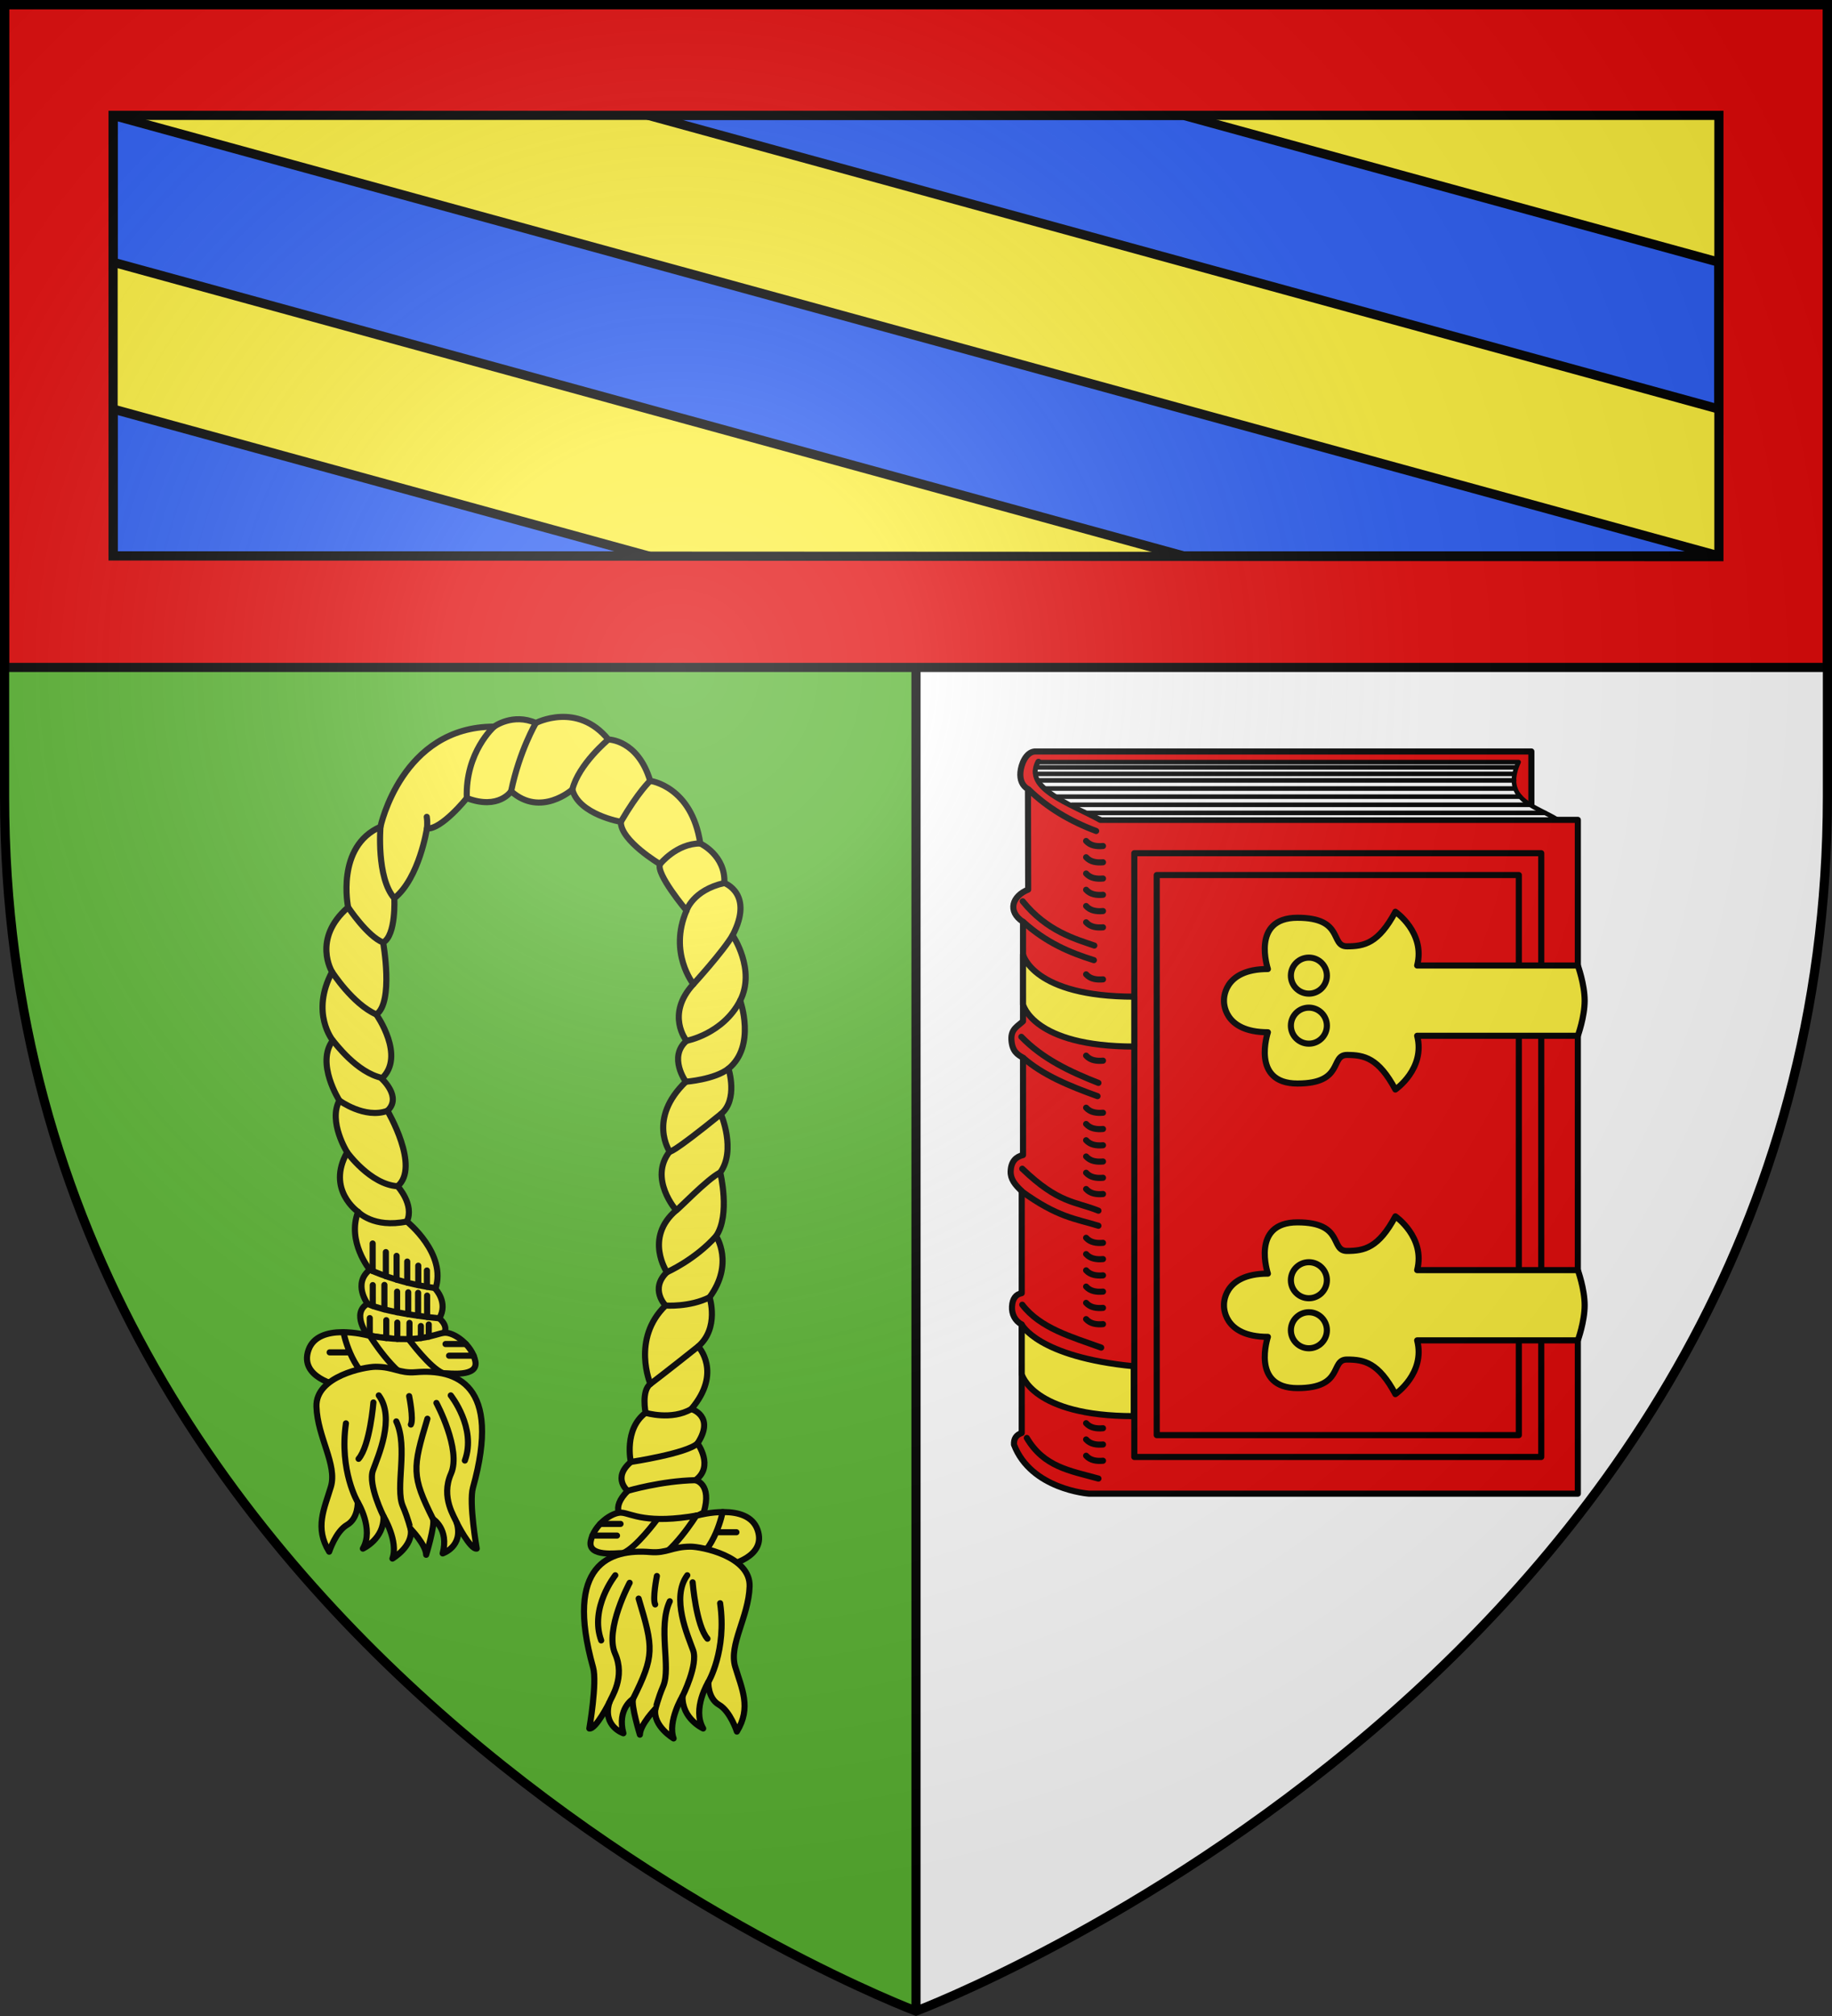
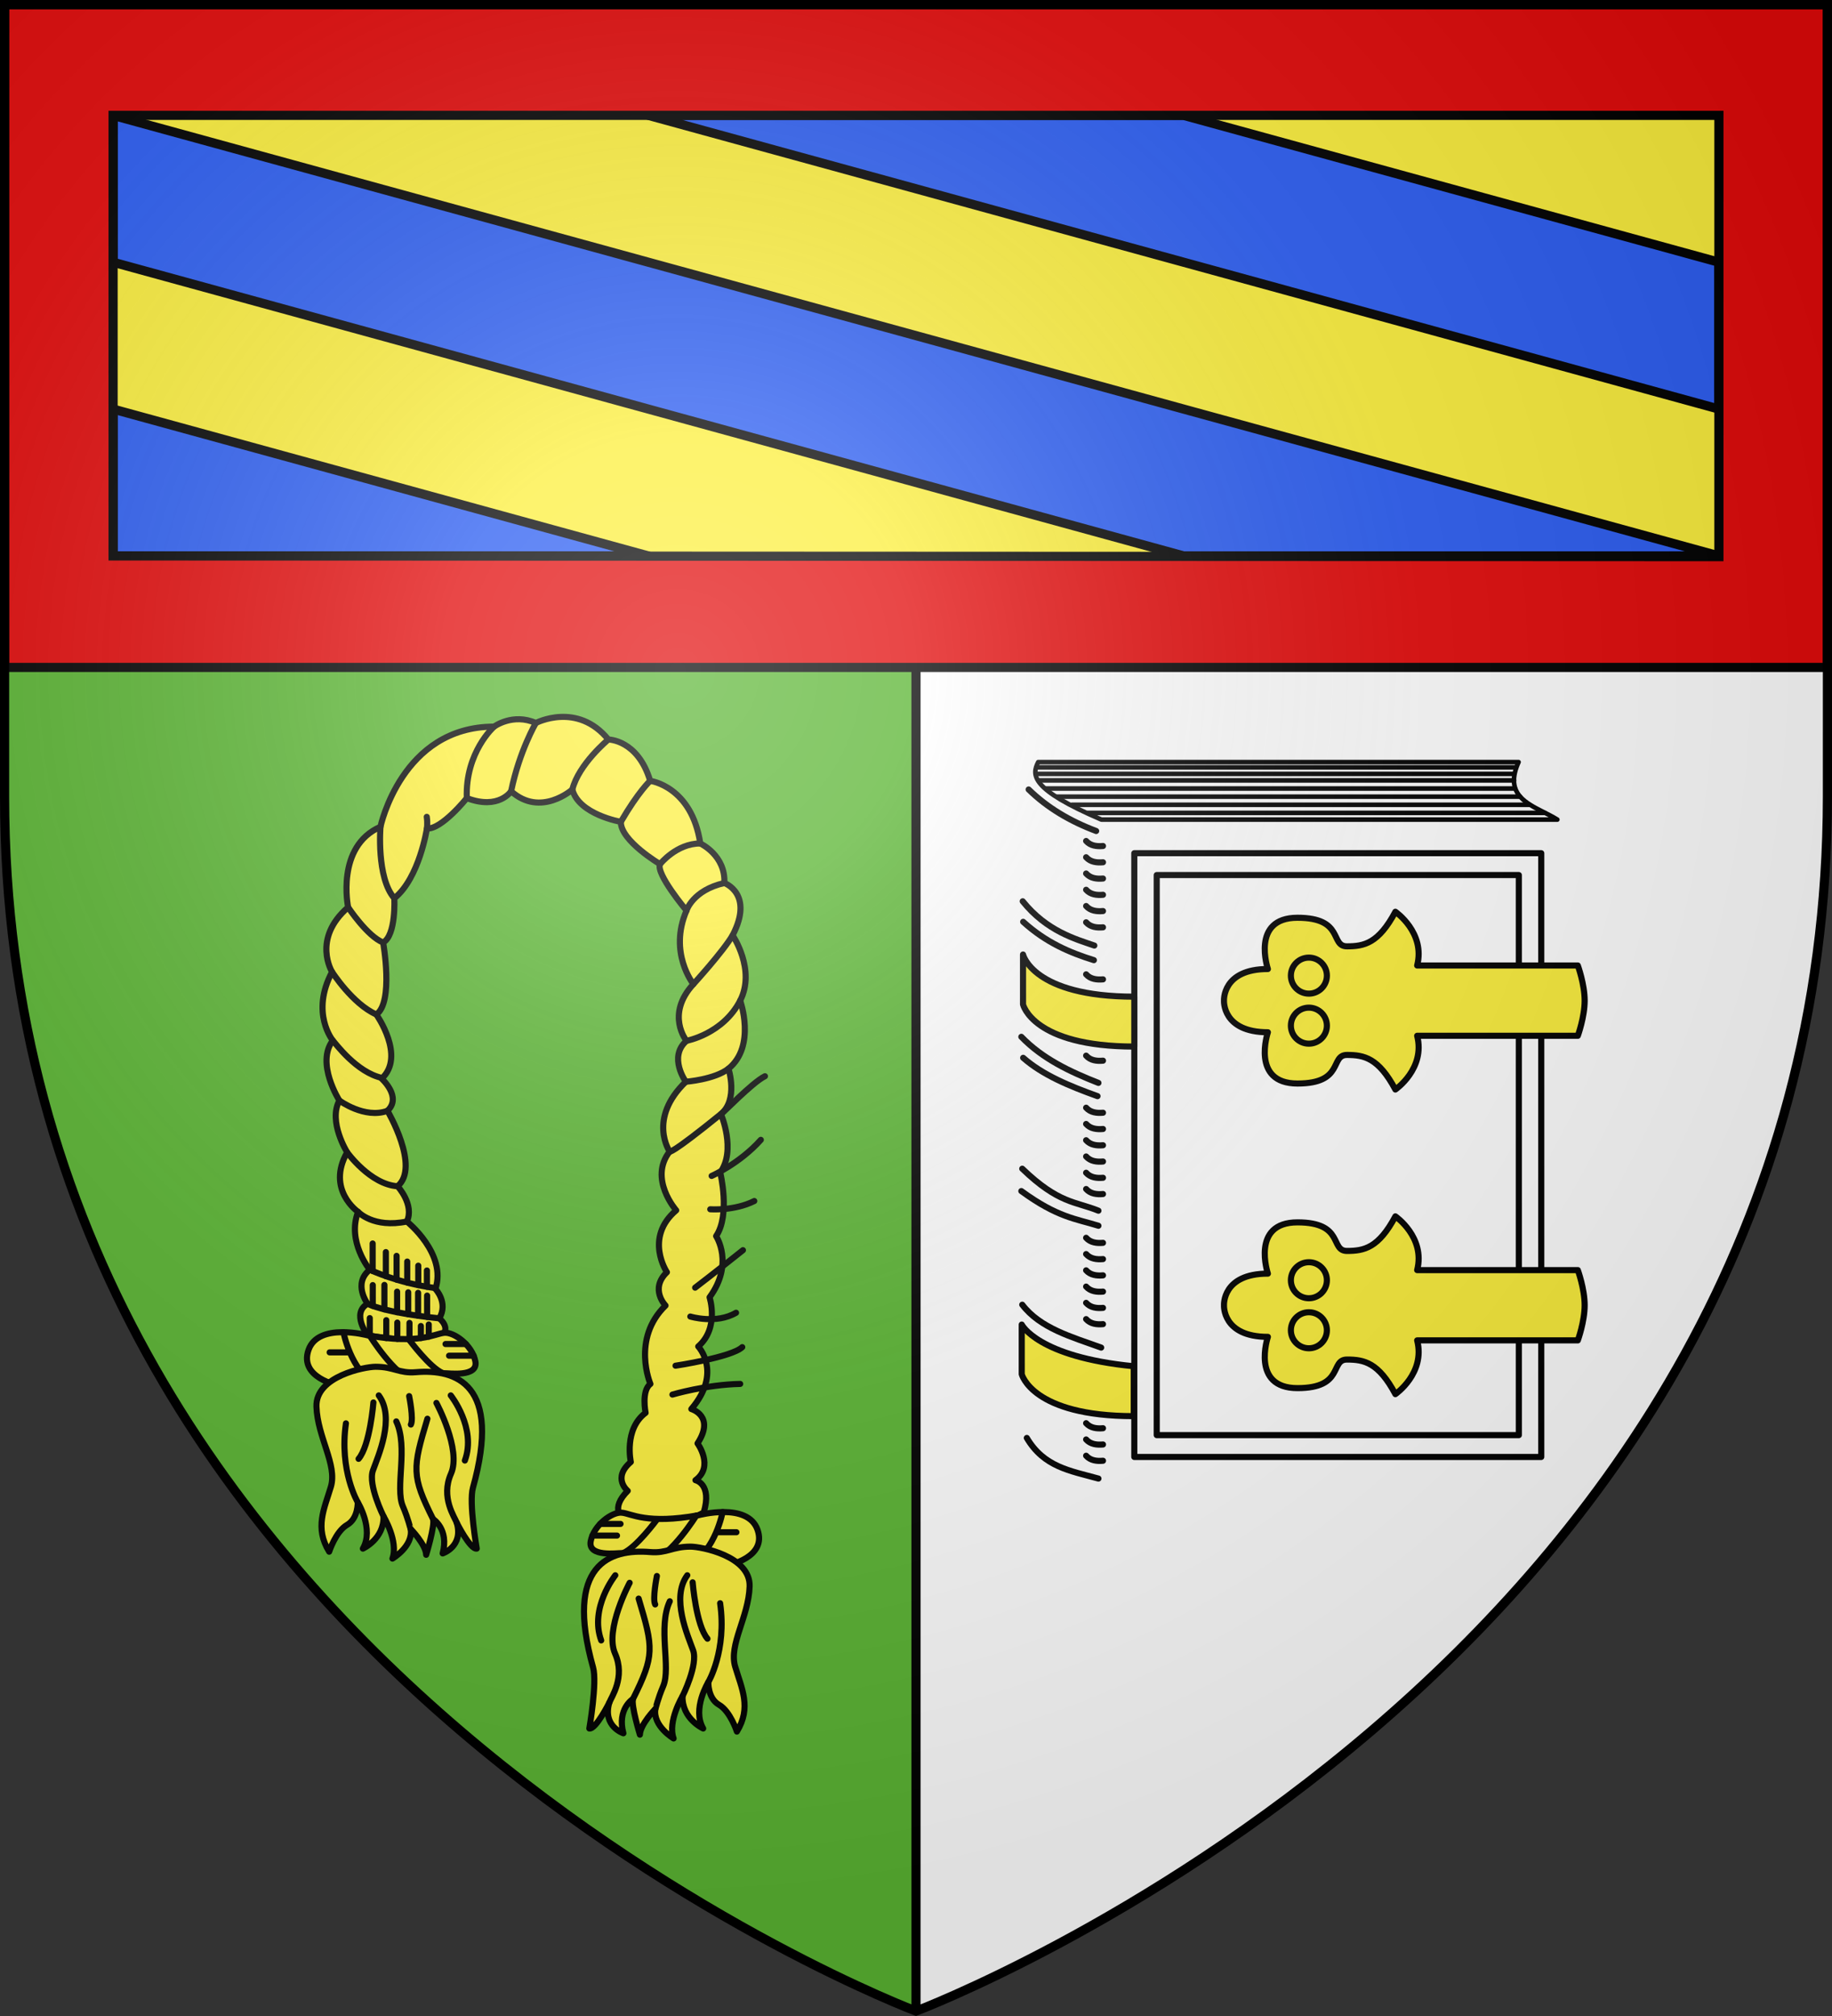
<svg xmlns="http://www.w3.org/2000/svg" xmlns:xlink="http://www.w3.org/1999/xlink" height="660" width="600">
  <rect width="100%" height="100%" fill="#333333" stroke="none" />
  <radialGradient id="a" cx="221.445" cy="226.331" gradientTransform="matrix(1.353 0 0 1.349 -77.629 -85.747)" gradientUnits="userSpaceOnUse" r="300">
    <stop offset="0" stop-color="#fff" stop-opacity=".314" />
    <stop offset=".19" stop-color="#fff" stop-opacity=".251" />
    <stop offset=".6" stop-color="#6b6b6b" stop-opacity=".125" />
    <stop offset="1" stop-opacity=".125" />
  </radialGradient>
  <path d="m1.5 1.5v259.246c0 13.518.669 26.641 1.938 39.391 25.57 256.446 296.562 358.363 296.562 358.363v-358.363-298.637z" fill="#5ab532" fill-rule="evenodd" />
  <path d="m300 1.5v298.637 358.363s271.164-102.986 296.562-358.363c1.269-12.75 1.938-25.873 1.938-39.391v-259.246z" fill="#fff" fill-rule="evenodd" />
  <path d="m300 658.5v-657" fill="none" stroke="#000" stroke-width="3" />
  <g transform="translate(-.07 .074)">
    <path d="m1.5 1.5v216.853h597.141v-216.853z" fill="#fcef3c" />
    <g stroke="#000" stroke-linecap="round" stroke-width="3">
      <path d="m37.108 37.696v48.076l350.616 96.155h175.308zm175.308 0 350.616 96.155v-48.079l-175.308-48.076zm-175.308 96.155v48.076h175.308z" fill="#2b5df2" stroke-linejoin="round" />
      <path d="m1.57 1.426v217h597v-217zm35.538 36.27h525.925v144.46l-525.925-.229z" fill="#e20909" />
    </g>
  </g>
  <g stroke="#000" stroke-linecap="round" stroke-linejoin="round" stroke-width="1.658" transform="matrix(1.207 0 0 1.206 1462.355 5.233)">
    <path d="m-1111.821 358.156s-4.503-5.979 0-8.579c0 0-4.091-5.477.594-9.239 0 0-6.269-7.655-3.168-15.706 0 0-8.711-6.005-2.97-16.168 0 0-5.213-8.315-2.112-14.056 0 0-6.467-10.163-1.782-16.3 0 0-6.137-7.457-.198-18.61 0 0-5.543-8.975 4.356-17.554 0 0-3.432-16.498 8.777-21.843 0 0 5.741-27.188 30.818-27.188 0 0 5.081-3.762 11.351-.99 0 0 11.219-5.873 19.665 4.487 0 0 7.985 0 11.351 11.219 0 0 11.262 1.42 13.595 17.006 0 0 6.906 3.173 6.533 10.732 0 0 8.119 2.893 2.24 14.186 0 0 6.346 9.333 2.053 17.732 0 0 4.386 12.319-3.173 18.479 0 0 2.706 8.399-2.053 12.319 0 0 4.2 9.799-.187 15.865 0 0 2.8 11.479-1.12 17.265 0 0 4.946 7.466-1.773 16.612 0 0 2.706 8.306-3.08 13.346 0 0 6.626 6.999-1.867 16.985 0 0 6.533 1.867 1.68 9.333 0 0 4.573 6.253-.56 9.986 0 0 4.573.933 2.24 8.773l-10.826 5.6s-19.225-1.96-9.799-11.479c0 0-4.293-3.453.84-7.839 0 0-1.96-8.866 4.013-13.346 0 0-1.213-5.973 1.306-7.839 0 0-5.226-12.226 4.106-21.278 0 0-4.386-4.48.373-9.053 0 0-6.253-9.333 2.52-16.799 0 0-7.559-8.586-1.773-15.959 0 0-6.066-8.866 4.386-18.945 0 0-4.853-6.719.187-11.106 0 0-5.786-7.093 1.867-15.399 0 0-6.813-8.493-1.867-19.972 0 0-8.399-9.986-7.186-12.599 0 0-10.732-6.346-10.639-11.479 0 0-11.386-1.96-13.159-8.773 0 0-8.586 7.653-16.612.467 0 0-3.313 5.165-12.024 1.865 0 0-6.863 8.579-10.823 8.249 0 0-2.046 13.462-8.843 18.939 0 0 .528 10.031-3.036 12.01 0 0 2.904 16.234-1.848 19.533 0 0 8.051 11.351 1.452 17.422 0 0 5.583 4.994 1.57 8.727 0 0 8.959 15.212 2.753 20.485 0 0 4.62 4.993 2.52 9.566 0 0 10.909 8.736 7.741 18.305 0 0 3.564 3.696 1.056 7.985 0 0 3.563 2.772.198 5.081-3.366 2.31-19.665-.462-19.665-.462" fill="#fcef3c" stroke="#000" stroke-linecap="round" stroke-linejoin="round" stroke-width="1.658" />
-     <path d="m-1111.821 349.577s4.233 2.391 19.467 3.959m-18.873-13.198s7.5 3.623 17.887 4.995m-21.055-20.701s4.145 4.528 13.244 2.615m-16.214-18.783s6.274 8.75 13.694 9.217m-15.806-23.273s6.893 5.074 13.053 2.788m-14.834-19.088c.65.683 6.434 8.704 13.443 10.191m-13.641-28.801s5.582 8.731 12.011 11.548m-7.655-29.102s5.249 7.936 9.503 9.569m-.726-31.412s-1.143 13.831 3.761 19.401m8.843-18.939s.215-1.388-.042-3.162m18.256-24.489s-7.853 6.929-7.391 19.401m18.742-20.391s-4.461 7.554-6.718 18.526m26.383-14.039s-8.06 6.687-9.771 13.572m21.122-2.353s-3.189 2.917-7.963 11.126m10.639 11.479s4.453-5.62 10.919-5.6m-3.733 18.199s1.688-5.531 10.266-7.466m-8.399 27.438s8.108-8.892 10.639-13.252m-12.506 28.651s9.878-1.813 14.559-10.919m-14.745 22.025s7.827-.59 11.572-3.546m-15.959 22.492s-.011 1.11 13.905-10.173m-12.132 26.131c.436-.079 8.422-8.521 11.946-10.266m-14.466 27.064s7.609-3.35 13.346-9.799m-13.719 18.852s6.482.496 11.946-2.24m-16.052 23.518s5.306-4.049 12.972-10.173m-14.279 18.012s7.017 2.146 12.412-1.027m-16.425 14.372s15.248-2.301 18.105-5.04m-18.945 12.879s9.095-2.707 18.385-2.893" fill="none" stroke="#000" stroke-linecap="round" stroke-linejoin="round" stroke-width="1.658" />
+     <path d="m-1111.821 349.577s4.233 2.391 19.467 3.959m-18.873-13.198s7.5 3.623 17.887 4.995m-21.055-20.701s4.145 4.528 13.244 2.615m-16.214-18.783s6.274 8.75 13.694 9.217m-15.806-23.273s6.893 5.074 13.053 2.788m-14.834-19.088c.65.683 6.434 8.704 13.443 10.191m-13.641-28.801s5.582 8.731 12.011 11.548m-7.655-29.102s5.249 7.936 9.503 9.569m-.726-31.412s-1.143 13.831 3.761 19.401m8.843-18.939s.215-1.388-.042-3.162m18.256-24.489s-7.853 6.929-7.391 19.401m18.742-20.391s-4.461 7.554-6.718 18.526m26.383-14.039s-8.06 6.687-9.771 13.572m21.122-2.353s-3.189 2.917-7.963 11.126m10.639 11.479s4.453-5.62 10.919-5.6m-3.733 18.199s1.688-5.531 10.266-7.466m-8.399 27.438s8.108-8.892 10.639-13.252m-12.506 28.651s9.878-1.813 14.559-10.919m-14.745 22.025s7.827-.59 11.572-3.546m-15.959 22.492s-.011 1.11 13.905-10.173c.436-.079 8.422-8.521 11.946-10.266m-14.466 27.064s7.609-3.35 13.346-9.799m-13.719 18.852s6.482.496 11.946-2.24m-16.052 23.518s5.306-4.049 12.972-10.173m-14.279 18.012s7.017 2.146 12.412-1.027m-16.425 14.372s15.248-2.301 18.105-5.04m-18.945 12.879s9.095-2.707 18.385-2.893" fill="none" stroke="#000" stroke-linecap="round" stroke-linejoin="round" stroke-width="1.658" />
    <g id="b" stroke="#000" stroke-linecap="round" stroke-linejoin="round" stroke-width="1.658">
      <path d="m-1111.821 358.156s-13.361-3.611-16.021 3.948 8.119 9.659 8.119 9.659l24.778-1.447s2.844-1.83 3.963-1.877c1.12-.047 9.289 1.177 8.402-3.256-.887-4.433-5.817-7.97-8.438-7.718-2.621.252-6.743 3.228-20.804.69z" fill="#fcef3c" stroke="#000" stroke-linecap="round" stroke-linejoin="round" stroke-width="1.658" />
      <path d="m-1118.369 357.295s2.019 10.595 8.639 13.885m-1.495-12.919s6.615 10.647 11.961 12.308m-1.188-11.112s5.56 7.503 9.01 8.925m6.296-7.87h-5.525m7.63 3.17h-6.673m-26.957-.907h-5.444" fill="none" stroke="#000" stroke-linecap="round" stroke-linejoin="round" stroke-width="1.658" />
    </g>
    <g id="c" stroke="#000" stroke-linecap="round" stroke-linejoin="round" stroke-width="1.658">
      <path d="m-1109.669 366.684c-2.778 0-16.307 2.513-16.027 10.819.28 8.306 5.693 15.772 3.92 21.745s-4.48 11.106-.467 17.639c0 0 1.773-5.506 4.853-7.279 3.08-1.773 2.893-6.16 2.893-6.16s4.48 7.279 1.4 12.599c0 0 5.786-2.613 5.599-8.773 0 0 4.106 6.813 2.426 11.479 0 0 5.693-3.36 4.946-8.026 0 0 4.106 4.2 4.2 6.999 0 0 2.426-7.933 1.867-9.706 0 0 4.386 2.706 2.613 9.333 0 0 5.693-1.867 3.826-8.306 0 0 3.64 7.279 5.413 6.999 0 0-2.157-12.479-1.027-16.519 7.866-28.119-4.554-32.288-15.522-31.368-4.478.376-5.944-1.476-10.915-1.476z" fill="#fcef3c" stroke="#000" stroke-linecap="round" stroke-linejoin="round" stroke-width="1.658" />
      <path d="m-1114.497 403.447s-5.046-8.534-3.198-21.403m10.197 25.229s-4.258-8.533-2.872-12.427c1.386-3.893 6.104-14.253 1.584-20.391m-1.452 1.914s-.924 11.68-4.026 15.31m14.139 19.047c-.101-.075-.618-2.654-2.128-6.179-2.163-5.048 1.518-15.97-1.782-23.031m3.498-6.863s1.254 6.269.462 7.721m6.017 25.646c-5.891-11.79-5.566-13.781-1.529-27.23m7.969 28.256c-.548-1.531-4.426-6.867-1.568-13.342 2.877-6.516-3.959-19.203-3.959-19.203m3.893-2.046s7.061 8.843 3.828 17.686" fill="none" stroke="#000" stroke-linecap="round" stroke-linejoin="round" stroke-width="1.658" />
    </g>
    <g stroke="#000" stroke-linecap="round" stroke-linejoin="round" stroke-width="1.658">
      <use height="100%" transform="matrix(-1 0 0 1 -2133.856 48.828)" width="100%" xlink:href="#b" />
      <use height="100%" transform="matrix(-1 0 0 1 -2133.856 48.828)" width="100%" xlink:href="#c" />
      <path d="m-1111.226 358.261v-4.79m4.479 5.421v-4.861m2.992 5.093v-4.44m3.303 4.773v-4.679m3.089 4.112v-3.272m2.142 2.886v-3.306m-15.196-5.034v-5.652m-.03-3.822v-7.471m3.582 8.864v-6.531m-.393 15.558v-6.645m3.307-1.431v-6.455m.14 15.306v-5.6m3.019 6.146v-5.959m2.677 6.368v-6.228m-2.949-2.775v-5.718m2.998 6.411v-5.291m2.345 5.734v-4.427m.055 12.617v-5.804" fill="none" />
    </g>
  </g>
  <g stroke="#000" stroke-linecap="round" stroke-linejoin="round" stroke-width="1" transform="matrix(1 0 0 1 -.005 -.005)">
    <g stroke-width="2">
-       <path d="m340.127 249.401c-4.644 8.783 10.096 13.411 20.284 19.016h156.352v220.583h-160.156s-18.932-1.349-24.509-16.058c-.101-1.835.646-3.162 2.535-3.803v-35.496c-2.243-1.262-3.323-3.458-3.18-5.916.153-2.627 1.281-3.982 3.18-4.371v-33.418c-2.235-2.056-3.718-3.984-3.628-6.432.124-3.35 1.788-4.807 4.051-5.365v-31.821c-1.62-1.034-3.609-1.928-3.803-6.066-.16-3.416 2.197-4.367 3.803-5.916v-32.538c-5.272-3.506-3.485-8.484 1.69-10.56l-.068-32.892c-1.877-1.084-2.698-3.079-2.468-5.566.23-2.488 1.707-6.456 4.648-6.761h162.691v22.396" fill="#e20909" fill-rule="evenodd" />
      <path d="m336.298 470.764c5.634 9.501 13.994 10.688 23.456 13.297" fill="none" />
      <path d="m334.804 427.139c5.867 7.705 16.159 10.541 25.847 14.044" fill="none" />
      <path d="m334.505 389.937c11.865 8.67 17.884 9.059 25.249 11.355" fill="none" />
      <path d="m334.804 382.617c11.92 11.488 17.427 10.685 24.95 13.745" fill="none" />
      <path d="m335.103 346.312c6.411 5.646 15.188 9.264 24.353 12.55" fill="none" />
      <path d="m334.505 339.439c6.962 7.211 15.924 11.423 25.249 15.09" fill="none" />
      <path d="m335.103 301.79c7.481 6.8 15.281 10.092 23.157 12.55" fill="none" />
      <path d="m334.953 295.067c7.868 9.791 17.346 12.38 23.456 14.492" fill="none" />
      <path d="m336.895 258.463c6.123 5.987 13.599 10.397 22.112 13.596" fill="none" />
      <path d="m355.72 275.327c1.431 1.6 3.52 1.821 5.528 1.643m-5.528 3.681c1.431 1.6 3.52 1.821 5.528 1.643m-5.528 3.681c1.431 1.6 3.52 1.821 5.528 1.643m-5.528 3.681c1.431 1.6 3.52 1.821 5.528 1.643m-5.528 3.681c1.431 1.6 3.52 1.821 5.528 1.643m-5.528 3.681c1.431 1.6 3.52 1.821 5.528 1.643m-5.528 15.395c1.431 1.6 3.52 1.821 5.528 1.643m-5.528 24.979c1.431 1.6 3.52 1.821 5.528 1.643m-5.528 15.395c1.431 1.6 3.52 1.821 5.528 1.643m-5.528 3.681c1.431 1.6 3.52 1.821 5.528 1.643m-5.528 3.681c1.431 1.6 3.52 1.821 5.528 1.643m-5.528 3.681c1.431 1.6 3.52 1.821 5.528 1.643m-5.528 3.681c1.431 1.6 3.52 1.821 5.528 1.643m-5.528 3.681c1.431 1.6 3.52 1.821 5.528 1.643m-5.528 14.33c1.431 1.6 3.52 1.821 5.528 1.643m-5.528 3.681c1.431 1.6 3.52 1.821 5.528 1.643m-5.528 3.681c1.431 1.6 3.52 1.821 5.528 1.643m-5.528 3.681c1.431 1.6 3.52 1.821 5.528 1.643m-5.528 3.681c1.431 1.6 3.52 1.821 5.528 1.643m-5.528 3.681c1.431 1.6 3.52 1.821 5.528 1.643m-5.528 16.46c1.431 1.6 3.52 1.821 5.528 1.643m-5.528 3.681c1.431 1.6 3.52 1.821 5.528 1.643m-5.528 3.681c1.431 1.6 3.52 1.821 5.528 1.643m-5.528 3.681c1.431 1.6 3.52 1.821 5.528 1.643m-5.528 3.681c1.431 1.6 3.52 1.821 5.528 1.643m-5.528 3.681c1.431 1.6 3.52 1.821 5.528 1.643" fill="none" />
    </g>
    <path d="m360.725 268.324c-23.304-9.983-22.832-14.593-20.692-18.825h157.321c-.26.575-.484 1.128-.674 1.66-.222.621-.396 1.214-.528 1.78-.217.933-.315 1.793-.31 2.589.006.979.167 1.862.456 2.665.359.998.916 1.875 1.616 2.662.886.996 2.001 1.85 3.238 2.629 1.212.763 2.54 1.454 3.883 2.136 1.719.872 3.462 1.73 5.017 2.704z" fill="#fff" fill-rule="evenodd" stroke-width="1.5" />
    <path d="m505.996 266.135h-149.866m144.885-2.662h-149.959m146.801-2.662h-151.593m149.942-2.662h-153.669m153.344-2.662h-155.473m155.473-2.13h-156.538m157.071-2.13h-156.538" fill="none" stroke-width="1.5" />
    <path d="m371.503 279.328h133.279v197.659h-133.279zm7.342 7.153h118.596v183.353h-118.596z" fill="none" stroke-width="2" />
    <path d="m371.503 326.296c-33.284 0-36.447-13.803-36.447-13.803v16.334s3.163 13.803 36.447 13.803z" fill="#fcef3c" stroke-width="2" />
    <path d="m371.325 463.625c-33.284 0-36.691-13.737-36.691-13.737v-16.245s5.181 10.591 36.691 13.648z" fill="#fcef3c" stroke-width="2" />
    <path d="m516.763 438.819h-52.623c2.761 10.812-7.132 17.599-7.132 17.599-5.521-10.352-10.237-11.323-15.859-11.323-5.622 0-.82 9.357-16.206 9.357-15.386 0-9.69-16.783-9.69-16.783-14.999 0-14.378-10.352-14.378-10.352s-.62-10.352 14.378-10.352c0 0-5.697-16.783 9.69-16.783 15.386 0 10.584 9.357 16.206 9.357 5.622 0 10.338-.971 15.859-11.323 0 0 9.892 6.787 7.132 17.599h52.623s2.237 6.143 2.237 11.503-2.237 11.503-2.237 11.503zm0-99.721h-52.623c2.761 10.812-7.132 17.599-7.132 17.599-5.521-10.352-10.237-11.323-15.859-11.323-5.622 0-.82 9.357-16.206 9.357-15.386 0-9.69-16.783-9.69-16.783-14.999 0-14.378-10.352-14.378-10.352s-.62-10.352 14.378-10.352c0 0-5.697-16.783 9.69-16.783 15.386 0 10.584 9.357 16.206 9.357 5.622 0 10.338-.971 15.859-11.323 0 0 9.892 6.787 7.132 17.599h52.623s2.237 6.143 2.237 11.503-2.237 11.503-2.237 11.503z" fill="#fcef3c" stroke-width="2" />
    <path d="m434.575 435.507c0-3.257-2.64-5.897-5.897-5.897-3.257-0-5.897 2.64-5.897 5.897s2.64 5.897 5.897 5.897c3.257-0 5.897-2.64 5.897-5.897zm0-16.381c0 3.257-2.64 5.897-5.897 5.897-3.257 0-5.897-2.64-5.897-5.897s2.64-5.897 5.897-5.897c3.257 0 5.897 2.64 5.897 5.897zm0-83.34c0-3.257-2.64-5.897-5.897-5.897-3.257-0-5.897 2.64-5.897 5.897s2.64 5.897 5.897 5.897c3.257-0 5.897-2.64 5.897-5.897zm0-16.381c0 3.257-2.64 5.897-5.897 5.897-3.257 0-5.897-2.64-5.897-5.897s2.64-5.897 5.897-5.897c3.257 0 5.897 2.64 5.897 5.897z" fill="none" stroke-width="2" />
  </g>
  <path d="m300 658.5s298.5-112.32 298.5-397.772c0-285.452 0-258.552 0-258.552h-597v258.552c0 285.452 298.5 397.772 298.5 397.772z" fill="url(#a)" fill-rule="evenodd" />
  <path d="m300 658.397s-298.5-112.303-298.5-397.709v-259.188h597v259.188c0 285.407-298.5 397.709-298.5 397.709z" fill="none" stroke="#000" stroke-width="3" />
</svg>